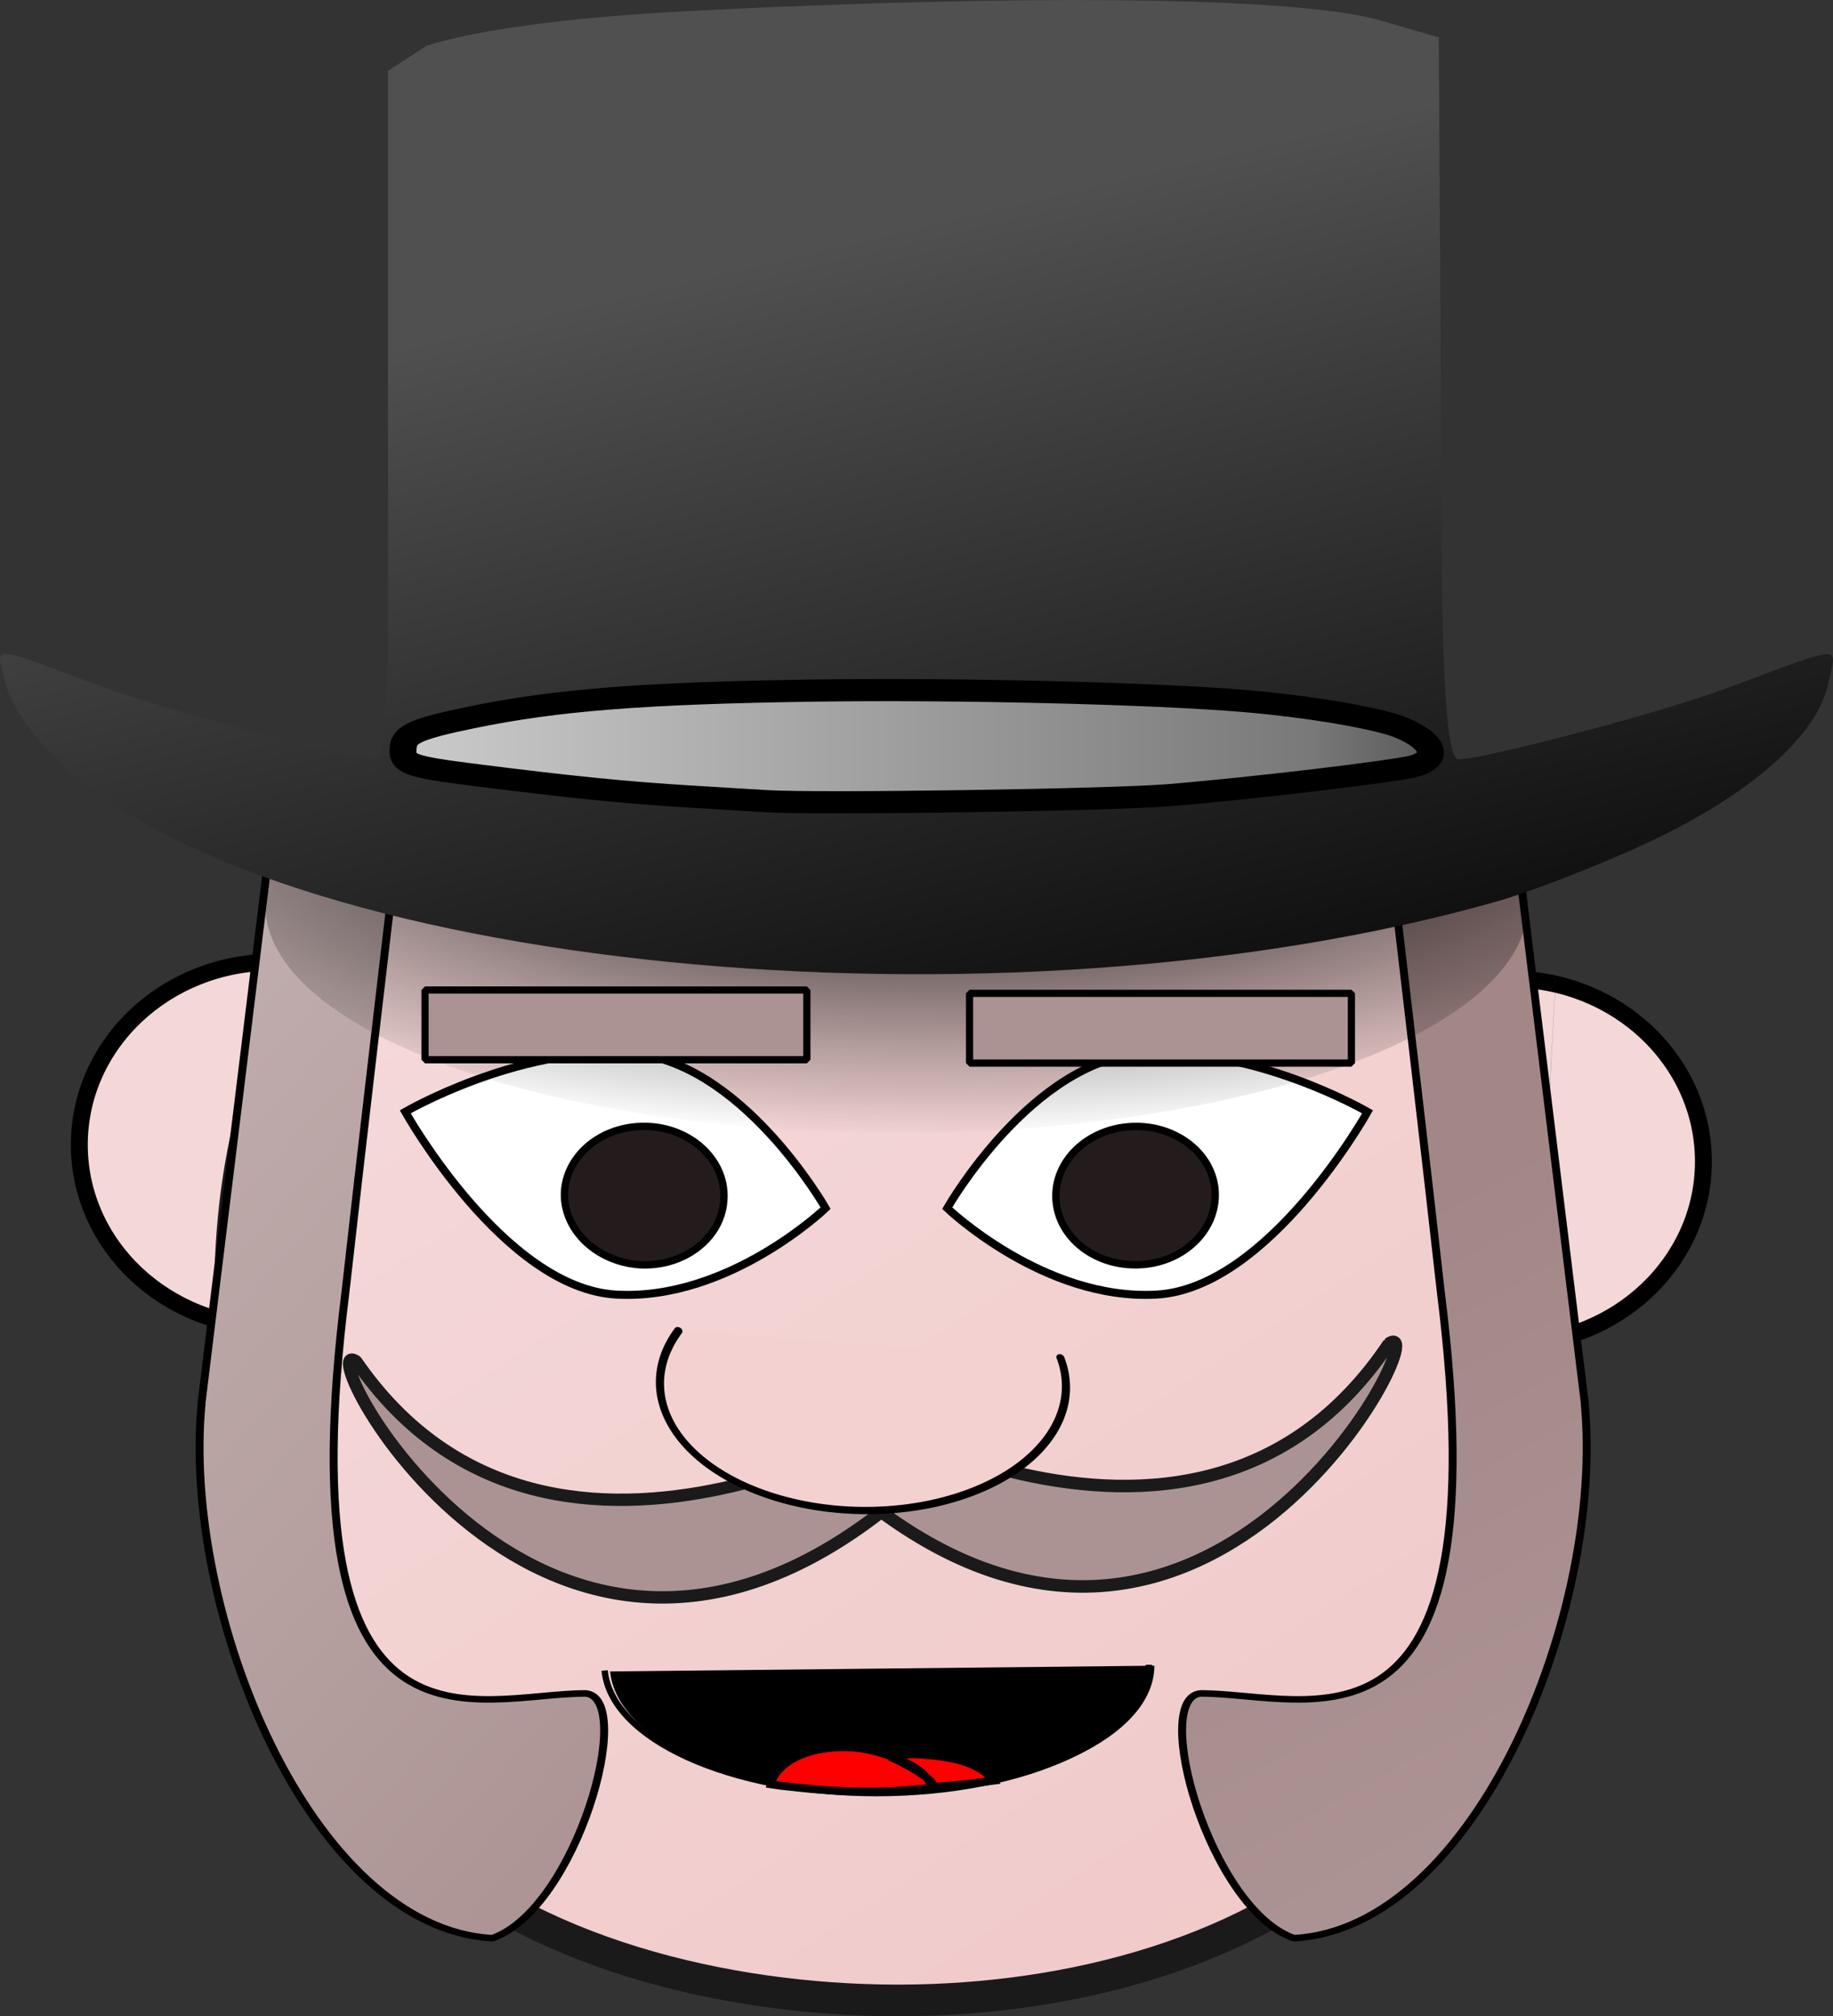
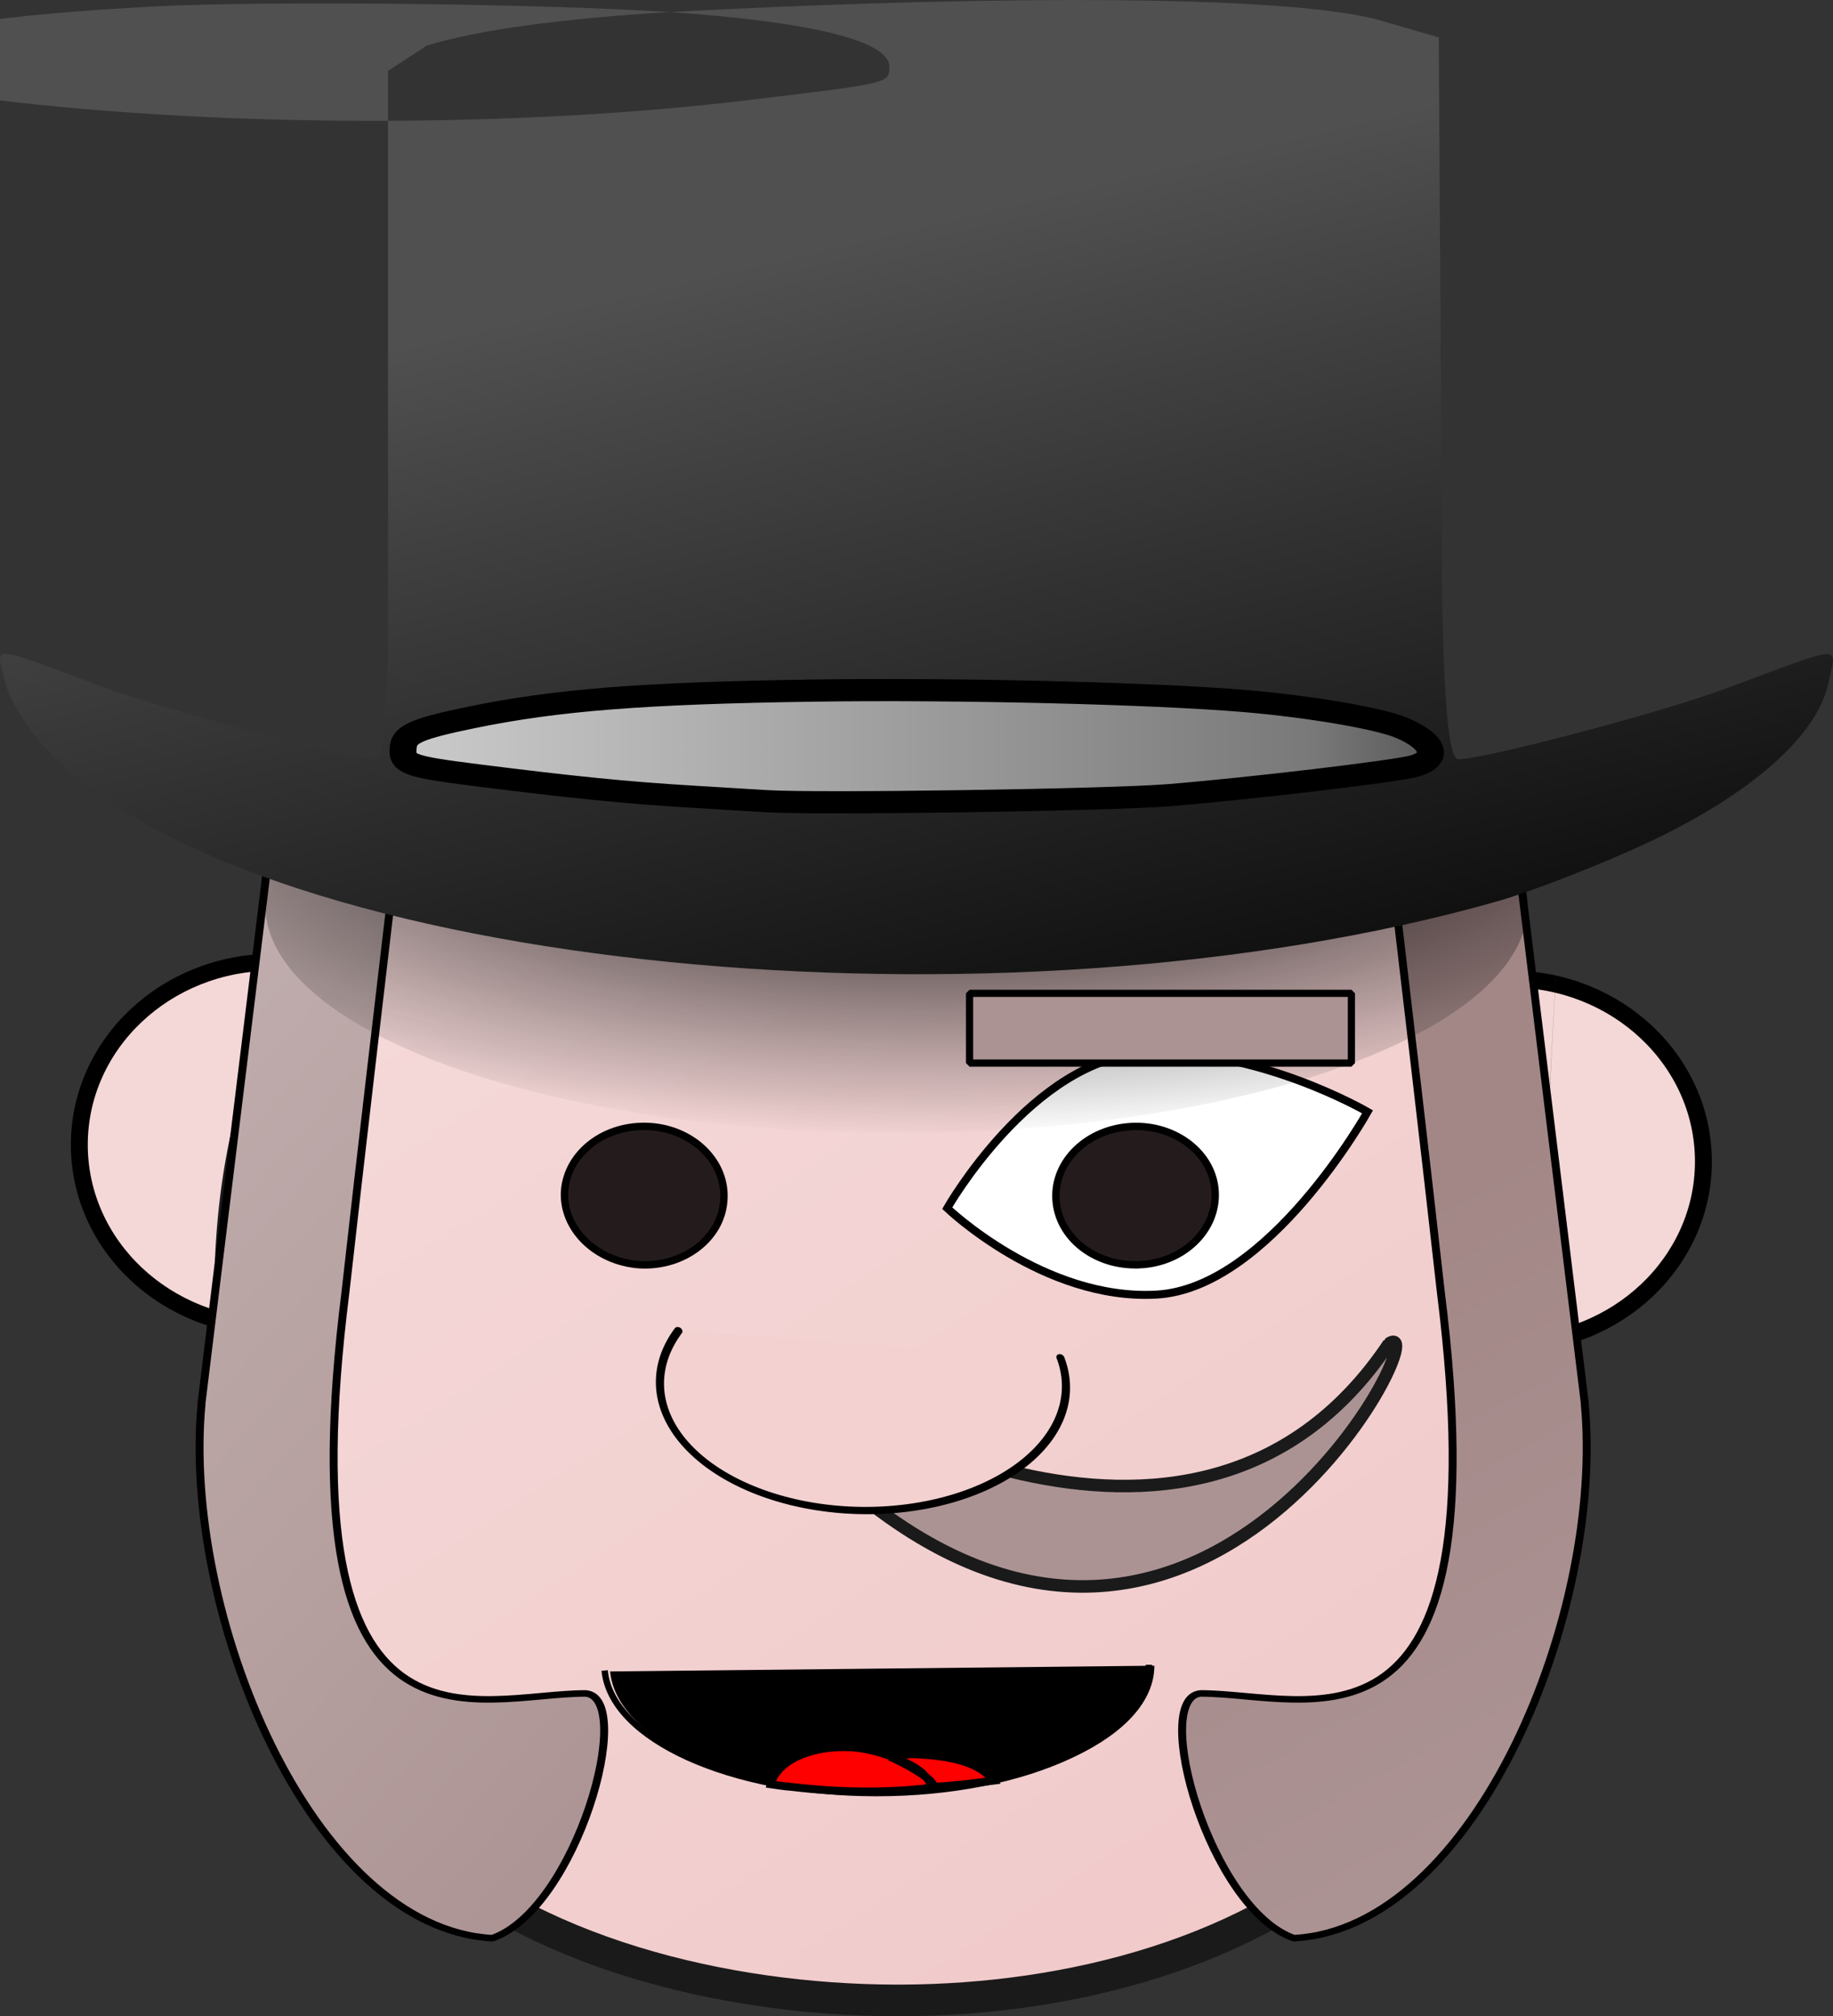
<svg xmlns="http://www.w3.org/2000/svg" xmlns:ns1="http://www.inkscape.org/namespaces/inkscape" xmlns:ns2="http://sodipodi.sourceforge.net/DTD/sodipodi-0.dtd" xmlns:xlink="http://www.w3.org/1999/xlink" version="1.1" id="Layer_3" x="0px" y="0px" width="195.176" height="214.64" viewBox="0 0 195.176 214.64" xml:space="preserve" ns1:version="0.91 r13725" ns2:docname="victorian 2.svg">
  <rect x="0" y="0" width="195.176" height="214.64" fill="#333333" stroke="none" />
  <defs id="defs17">
    <linearGradient ns1:collect="always" id="linearGradient7110">
      <stop style="stop-color:#030303;stop-opacity:1;" offset="0" id="stop7112" />
      <stop style="stop-color:#030303;stop-opacity:0;" offset="1" id="stop7114" />
    </linearGradient>
    <linearGradient ns1:collect="always" id="linearGradient7100">
      <stop style="stop-color:#ac9393;stop-opacity:1;" offset="0" id="stop7102" />
      <stop style="stop-color:#a38787;stop-opacity:1" offset="1" id="stop7104" />
    </linearGradient>
    <linearGradient ns1:collect="always" id="linearGradient7092">
      <stop style="stop-color:#ac9393;stop-opacity:1;" offset="0" id="stop7094" />
      <stop style="stop-color:#c1aeae;stop-opacity:1" offset="1" id="stop7096" />
    </linearGradient>
    <linearGradient ns1:collect="always" id="linearGradient7033">
      <stop style="stop-color:#cccccc;stop-opacity:1;" offset="0" id="stop7035" />
      <stop id="stop7041" offset="0.874" style="stop-color:#797979;stop-opacity:1" />
      <stop style="stop-color:#565656;stop-opacity:1" offset="1" id="stop7037" />
    </linearGradient>
    <linearGradient ns1:collect="always" id="linearGradient4372">
      <stop style="stop-color:#f5d9d9;stop-opacity:1" offset="0" id="stop4374" />
      <stop style="stop-color:#f0c8c8;stop-opacity:1" offset="1" id="stop4376" />
    </linearGradient>
    <pattern y="0" x="0" height="6" width="6" patternUnits="userSpaceOnUse" id="EMFhbasepattern" />
    <linearGradient ns1:collect="always" xlink:href="#linearGradient4372" id="linearGradient4378" x1="357.345" y1="288.054" x2="444.487" y2="421.872" gradientUnits="userSpaceOnUse" gradientTransform="translate(-291.322,-208.14)" />
    <linearGradient id="linearGradient19243" y2="65.145" gradientUnits="userSpaceOnUse" x2="73.742" y1="57.833" x1="76.614">
      <stop id="stop3478" stop-color="#cdcdcd" offset="0" />
      <stop id="stop3480" stop-color="#fff" offset="1" />
    </linearGradient>
    <linearGradient id="linearGradient19245" y2="63.288" gradientUnits="userSpaceOnUse" x2="67.561" y1="57.601" x1="76.614">
      <stop id="stop3470" stop-color="#f0f0f0" offset="0" />
      <stop id="stop3472" stop-color="#fff" offset="1" />
    </linearGradient>
    <linearGradient id="linearGradient19247" y2="65.145" gradientUnits="userSpaceOnUse" x2="88.567" y1="67.118" x1="59.322">
      <stop id="stop3460" stop-color="#dcdcdc" offset="0" />
      <stop id="stop3462" stop-color="#f0f0f0" offset="1" />
    </linearGradient>
    <linearGradient ns1:collect="always" xlink:href="#linearGradient5084" id="linearGradient5090" x1="827.268" y1="1467.005" x2="1553.05" y2="-8.216" gradientUnits="userSpaceOnUse" />
    <linearGradient ns1:collect="always" id="linearGradient5084">
      <stop style="stop-color:#505050;stop-opacity:1" offset="0" id="stop5086" />
      <stop style="stop-color:#000000;stop-opacity:1" offset="1" id="stop5088" />
    </linearGradient>
    <linearGradient ns1:collect="always" xlink:href="#linearGradient5084" id="linearGradient7018" gradientUnits="userSpaceOnUse" x1="827.268" y1="1467.005" x2="1553.05" y2="-8.216" gradientTransform="matrix(0.125,0,0,-0.073,-65.501,-13.735)" />
    <linearGradient ns1:collect="always" xlink:href="#linearGradient7033" id="linearGradient7039" x1="-8.712" y1="-49.084" x2="103.554" y2="-49.084" gradientUnits="userSpaceOnUse" gradientTransform="translate(4.614,-8.145)" />
    <linearGradient ns1:collect="always" xlink:href="#linearGradient7092" id="linearGradient7098" x1="43.492" y1="57.677" x2="-46.579" y2="-7.967" gradientUnits="userSpaceOnUse" />
    <linearGradient ns1:collect="always" xlink:href="#linearGradient7100" id="linearGradient7106" x1="135.378" y1="67.668" x2="95.554" y2="7.902" gradientUnits="userSpaceOnUse" />
    <radialGradient ns1:collect="always" xlink:href="#linearGradient7110" id="radialGradient7118" cx="53.795" cy="-66.348" fx="53.795" fy="-66.348" r="67.919" gradientTransform="matrix(1.546,-0.006,0.002,0.63,-28.245,-7.415)" gradientUnits="userSpaceOnUse" />
  </defs>
  <ns2:namedview pagecolor="#ffffff" bordercolor="#666666" borderopacity="1" objecttolerance="10" gridtolerance="10" guidetolerance="10" ns1:pageopacity="0" ns1:pageshadow="2" ns1:window-width="1536" ns1:window-height="801" id="namedview15" showgrid="false" ns1:zoom="2.8284271" ns1:cx="83.562852" ns1:cy="107.5805" ns1:window-x="-8" ns1:window-y="-8" ns1:window-maximized="1" ns1:current-layer="Layer_3" fit-margin-top="0" fit-margin-left="0" fit-margin-right="0" fit-margin-bottom="0" />
  <ellipse ry="19.429" rx="20.615" cy="121.866" cx="29.061" id="ellipse4364" style="opacity:1;fill:#f4d7d7;fill-opacity:1;stroke:#000000;stroke-width:1.8;stroke-linecap:round;stroke-linejoin:bevel;stroke-miterlimit:4;stroke-dasharray:none;stroke-dashoffset:0;stroke-opacity:1" />
  <ellipse style="opacity:1;fill:#f4d7d7;fill-opacity:1;stroke:#000000;stroke-width:1.8;stroke-linecap:round;stroke-linejoin:bevel;stroke-miterlimit:4;stroke-dasharray:none;stroke-dashoffset:0;stroke-opacity:1" id="path4353" cx="160.763" cy="123.646" rx="20.615" ry="19.429" />
  <path ns1:connector-curvature="0" id="path4160" d="m 94.923,75.234 c -25.307,0.055 -49.25,4.867 -61.875,27.6 -12.682,22.788 -9.554,49.282 -1.592,74.061 2.502,7.799 6.938,13.772 12,18.64 12.853,12.389 33.838,17.367 51.866,17.422 l 0,0 c 0.114,0 0.171,0 0.284,0 0.057,0 0.171,0 0.284,0 l 0,0 c 18.028,-0.055 37.649,-5.033 50.502,-17.422 5.062,-4.867 9.498,-10.841 12,-18.64 7.961,-24.779 11.032,-51.273 -1.592,-74.061 C 144.173,80.102 120.231,75.29 94.923,75.234 Z" style="fill:url(#linearGradient4378);fill-opacity:1;fill-rule:nonzero;stroke:#1a1a1a;stroke-width:3.365px;stroke-linecap:round;stroke-linejoin:bevel;stroke-miterlimit:4;stroke-dasharray:none;stroke-opacity:1" />
-   <path style="fill:#ffffff;fill-opacity:1;fill-rule:nonzero;stroke:#000000;stroke-width:0.85px;stroke-linecap:butt;stroke-linejoin:miter;stroke-miterlimit:4;stroke-dasharray:none;stroke-opacity:1" d="m 65.632,137.818 c 11.979,0.665 22.276,-9.201 22.276,-9.201 0,0 -9.023,-15.853 -21.002,-16.518 -11.979,-0.61 -23.754,6.263 -23.754,6.263 0,0 10.501,18.79 22.48,19.456 z" id="path7074" ns1:connector-curvature="0" />
  <path ns1:connector-curvature="0" id="path4162" d="m 122.915,177.325 c 0,7.578 -12.967,13.662 -29.004,13.662 -15.526,0 -28.265,-5.752 -28.947,-13.053 z" style="fill:#000000;fill-opacity:1;fill-rule:nonzero;stroke:none" />
  <path ns1:connector-curvature="0" id="path4164" d="m 122.335,177.227 c 0,7.578 -12.967,13.662 -29.004,13.662 -15.526,0 -28.265,-5.752 -28.947,-13.053" style="fill:none;stroke:#000000;stroke-width:0.673px;stroke-linecap:butt;stroke-linejoin:miter;stroke-miterlimit:4;stroke-dasharray:none;stroke-opacity:1" />
  <path ns1:connector-curvature="0" id="path4166" d="m 98.221,186.796 c 3.412,0.221 6.199,0.94 7.564,2.766 -2.161,0.277 -4.208,0.553 -6.597,0.664 -0.512,-1.604 -2.161,-2.378 -4.322,-3.263 0.967,-0.166 2.104,-0.277 3.355,-0.166 z m -3.355,0.166 c -0.057,0.055 -0.114,0.055 -0.114,0.055 2.104,0.885 5.858,3.153 4.265,3.319 -4.607,0.553 -9.611,0.498 -14.73,-0.111 -0.739,-0.055 -1.478,-0.166 -2.218,-0.277 0.682,-2.544 4.322,-4.204 8.701,-3.927 1.479,0.111 2.844,0.498 4.095,0.94 z" style="fill:#ff0000;fill-opacity:1;fill-rule:nonzero;stroke:#000000;stroke-width:0.841px;stroke-linecap:butt;stroke-linejoin:miter;stroke-miterlimit:4;stroke-dasharray:none;stroke-opacity:1" />
  <path ns1:connector-curvature="0" id="path4168" d="m 123.136,137.818 c -11.979,0.665 -22.276,-9.201 -22.276,-9.201 0,0 9.023,-15.853 21.002,-16.518 11.979,-0.61 23.754,6.263 23.754,6.263 0,0 -10.501,18.79 -22.48,19.456 z" style="fill:#ffffff;fill-opacity:1;fill-rule:nonzero;stroke:#000000;stroke-width:0.85px;stroke-linecap:butt;stroke-linejoin:miter;stroke-miterlimit:4;stroke-dasharray:none;stroke-opacity:1" />
  <path ns1:connector-curvature="0" id="path4170" d="m 121.368,134.638 c -4.72,0.221 -8.701,-2.876 -8.929,-6.969 -0.228,-4.038 3.355,-7.522 8.076,-7.743 4.663,-0.221 8.644,2.876 8.872,6.914 0.228,4.093 -3.355,7.577 -8.019,7.799 z" style="fill:#241c1c;fill-opacity:1;fill-rule:nonzero;stroke:#000000;stroke-width:0.785px;stroke-linecap:butt;stroke-linejoin:miter;stroke-miterlimit:4;stroke-dasharray:none;stroke-opacity:1" />
  <path ns1:connector-curvature="0" id="path4176" d="m 68.08,134.638 c 4.663,0.277 8.701,-2.766 8.986,-6.803 0.341,-4.093 -3.242,-7.633 -7.905,-7.909 -4.72,-0.277 -8.701,2.765 -9.042,6.803 -0.284,4.038 3.299,7.577 7.962,7.909 z" style="fill:#241c1c;fill-opacity:1;fill-rule:nonzero;stroke:#000000;stroke-width:0.785px;stroke-linecap:butt;stroke-linejoin:miter;stroke-miterlimit:4;stroke-dasharray:none;stroke-opacity:1" />
  <path ns1:connector-curvature="0" id="path4206" d="m 166.295,91.44 c -4.436,86.34 -4.55,87.059 -4.55,87.059 z" style="fill:#483737;fill-opacity:1;fill-rule:nonzero;stroke:none" />
  <g id="g4147" transform="matrix(0.412,0,0,0.332,-30.33,-66.331)" />
  <path style="opacity:1;fill:#ac9393;fill-opacity:1;stroke:#1a1a1a;stroke-width:1.335;stroke-linecap:round;stroke-linejoin:bevel;stroke-miterlimit:4;stroke-dasharray:none;stroke-dashoffset:0;stroke-opacity:1" d="m 147.894,143.032 c -21.045,31.502 -62.373,4.16 -62.373,4.16 l 1.805,8.242 c 39.316,37.668 66.215,-16.115 60.568,-12.403 z" id="rect4386" ns1:connector-curvature="0" ns2:nodetypes="cccc" />
-   <path ns2:nodetypes="cccc" ns1:connector-curvature="0" id="path6956" d="m 37.919,144.917 c 21.051,30.627 62.391,4.045 62.391,4.045 l -1.805,8.013 C 59.177,193.597 32.27,141.308 37.919,144.917 Z" style="opacity:1;fill:#ac9393;fill-opacity:1;stroke:#1a1a1a;stroke-width:1.316;stroke-linecap:round;stroke-linejoin:bevel;stroke-miterlimit:4;stroke-dasharray:none;stroke-dashoffset:0;stroke-opacity:1" />
  <path style="opacity:1;fill:#f3d1d1;fill-opacity:1;stroke:#000000;stroke-width:0.822;stroke-linecap:round;stroke-linejoin:bevel;stroke-miterlimit:4;stroke-dasharray:none;stroke-dashoffset:0;stroke-opacity:1" id="path6958" ns2:type="arc" ns2:cx="33.915756" ns2:cy="162.78368" ns2:rx="21.219406" ns2:ry="13.988131" ns2:start="0" ns2:end="3.8049066" d="M 55.135,162.784 A 21.219,13.988 0 0 1 40.237,176.137 21.219,13.988 0 0 1 16.463,170.739 21.219,13.988 0 0 1 17.196,154.171" ns2:open="true" transform="matrix(0.991,-0.136,0.358,0.934,0,0)" />
  <g id="g5092" transform="matrix(1,0,0,0.824,45.571,126.601)">
    <g id="g6" transform="matrix(0.125,0,0,-0.073,-70.115,-5.59)" style="fill:url(#linearGradient5090);fill-opacity:1;stroke:none" />
    <path style="opacity:1;fill:url(#linearGradient7106);fill-opacity:1;stroke:#000000;stroke-width:0.844;stroke-linecap:round;stroke-linejoin:bevel;stroke-miterlimit:4;stroke-dasharray:none;stroke-dashoffset:0;stroke-opacity:1" d="m 115.762,-45.76 7.416,73.427 -0.012,0 C 125.282,54.581 111.576,95.46 92.21,96.763 83.236,92.987 76.908,65.682 82.273,65.14 c 11.656,5.09e-4 32.102,11.189 25.576,-51.829 -1.789,-19.394 -3.734,-39.202 -5.337,-55.832" id="path7066" ns1:connector-curvature="0" ns2:nodetypes="ccccccc" />
    <path ns2:nodetypes="ccccccc" ns1:connector-curvature="0" id="path7053" d="m -16.702,-45.76 -7.416,73.427 0.012,0 C -26.221,54.581 -12.515,95.46 6.85,96.763 15.825,92.987 22.152,65.682 16.787,65.14 5.131,65.141 -15.315,76.329 -8.789,13.311 c 1.789,-19.394 3.734,-39.202 5.337,-55.832" style="opacity:1;fill:url(#linearGradient7098);fill-opacity:1;stroke:#000000;stroke-width:0.844;stroke-linecap:round;stroke-linejoin:bevel;stroke-miterlimit:4;stroke-dasharray:none;stroke-dashoffset:0;stroke-opacity:1" />
    <ellipse style="opacity:1;fill:url(#radialGradient7118);fill-opacity:1;stroke:none;stroke-width:0.767;stroke-linecap:round;stroke-linejoin:bevel;stroke-miterlimit:4;stroke-dasharray:none;stroke-dashoffset:0;stroke-opacity:1" id="path7108" cx="49.888" cy="-36.678" rx="67.212" ry="29.435" />
-     <path style="fill:url(#linearGradient7018);fill-opacity:1;stroke:none" id="path8" d="m 25.749,-152.08 c -11.25,0.807 -20.375,2.274 -25.875,4.329 l -4.125,3.267 0,69.123 c 0,13.793 -0.375,19.808 -1.375,19.808 -2.5,0 -22.875,-6.529 -29.125,-9.391 -12.375,-5.576 -11.25,-5.502 -10.25,-0.514 0.5,2.568 2.625,6.456 5.125,9.537 22.75,27.585 100.875,37.049 154,18.635 3.875,-1.394 11.125,-4.842 16,-7.63 10.875,-6.236 17.875,-13.793 19,-20.542 0.875,-4.989 2,-5.062 -11,0.807 -6.625,3.008 -25.625,9.097 -28.375,9.097 -1,0 -1.5,-5.869 -1.75,-20.029 l -0.375,-73.23 -6.875,-2.414 c -12.125,-3.521 -48.25,-2.616 -75,-0.855 z m 57.875,88.457 c 15.125,1.247 23.375,3.742 23.375,7.043 0,2.128 0.125,2.128 -14.5,4.255 -24.625,3.668 -56.375,3.668 -81,0 -6.75,-0.954 -12.875,-1.981 -13.375,-2.201 -0.625,-0.22 -1.125,-1.321 -1.125,-2.494 0,-1.687 0.875,-2.348 5.375,-3.595 6.75,-1.907 14,-2.935 26.5,-3.742 11.875,-0.734 41,-0.367 54.75,0.734 z" ns1:connector-curvature="0" ns2:nodetypes="cccsscccccccscccccscccsccc" />
+     <path style="fill:url(#linearGradient7018);fill-opacity:1;stroke:none" id="path8" d="m 25.749,-152.08 c -11.25,0.807 -20.375,2.274 -25.875,4.329 l -4.125,3.267 0,69.123 c 0,13.793 -0.375,19.808 -1.375,19.808 -2.5,0 -22.875,-6.529 -29.125,-9.391 -12.375,-5.576 -11.25,-5.502 -10.25,-0.514 0.5,2.568 2.625,6.456 5.125,9.537 22.75,27.585 100.875,37.049 154,18.635 3.875,-1.394 11.125,-4.842 16,-7.63 10.875,-6.236 17.875,-13.793 19,-20.542 0.875,-4.989 2,-5.062 -11,0.807 -6.625,3.008 -25.625,9.097 -28.375,9.097 -1,0 -1.5,-5.869 -1.75,-20.029 l -0.375,-73.23 -6.875,-2.414 c -12.125,-3.521 -48.25,-2.616 -75,-0.855 z c 15.125,1.247 23.375,3.742 23.375,7.043 0,2.128 0.125,2.128 -14.5,4.255 -24.625,3.668 -56.375,3.668 -81,0 -6.75,-0.954 -12.875,-1.981 -13.375,-2.201 -0.625,-0.22 -1.125,-1.321 -1.125,-2.494 0,-1.687 0.875,-2.348 5.375,-3.595 6.75,-1.907 14,-2.935 26.5,-3.742 11.875,-0.734 41,-0.367 54.75,0.734 z" ns1:connector-curvature="0" ns2:nodetypes="cccsscccccccscccccscccsccc" />
    <path ns1:connector-curvature="0" id="path5082" d="m 36.093,-50.129 c -1.154,-0.085 -4.835,-0.357 -8.18,-0.604 -6.835,-0.505 -12.528,-1.196 -22.653,-2.746 -7.5,-1.148 -8.11,-1.438 -7.884,-3.74 0.156,-1.593 1.551,-2.312 7.255,-3.736 9.037,-2.257 18.316,-3.142 36.286,-3.463 15.355,-0.274 36.335,0.342 46.144,1.356 6.92,0.715 14.231,2.235 16.624,3.457 3.482,1.777 4.086,3.989 1.346,4.933 -1.965,0.678 -17.432,2.904 -26.15,3.765 -6.307,0.623 -37.249,1.185 -42.788,0.777 z" style="opacity:1;fill:url(#linearGradient7039);fill-opacity:1;stroke:#000000;stroke-width:2.864;stroke-linecap:round;stroke-linejoin:bevel;stroke-miterlimit:4;stroke-dasharray:none;stroke-dashoffset:0;stroke-opacity:1" />
  </g>
-   <rect style="opacity:1;fill:#ac9393;fill-opacity:1;stroke:#000000;stroke-width:0.766;stroke-linecap:round;stroke-linejoin:bevel;stroke-miterlimit:4;stroke-dasharray:none;stroke-dashoffset:0;stroke-opacity:1" id="rect7076" width="40.659" height="7.425" x="45.255" y="105.392" />
  <rect y="105.746" x="103.238" height="7.425" width="40.659" id="rect7078" style="opacity:1;fill:#ac9393;fill-opacity:1;stroke:#000000;stroke-width:0.766;stroke-linecap:round;stroke-linejoin:bevel;stroke-miterlimit:4;stroke-dasharray:none;stroke-dashoffset:0;stroke-opacity:1" />
</svg>